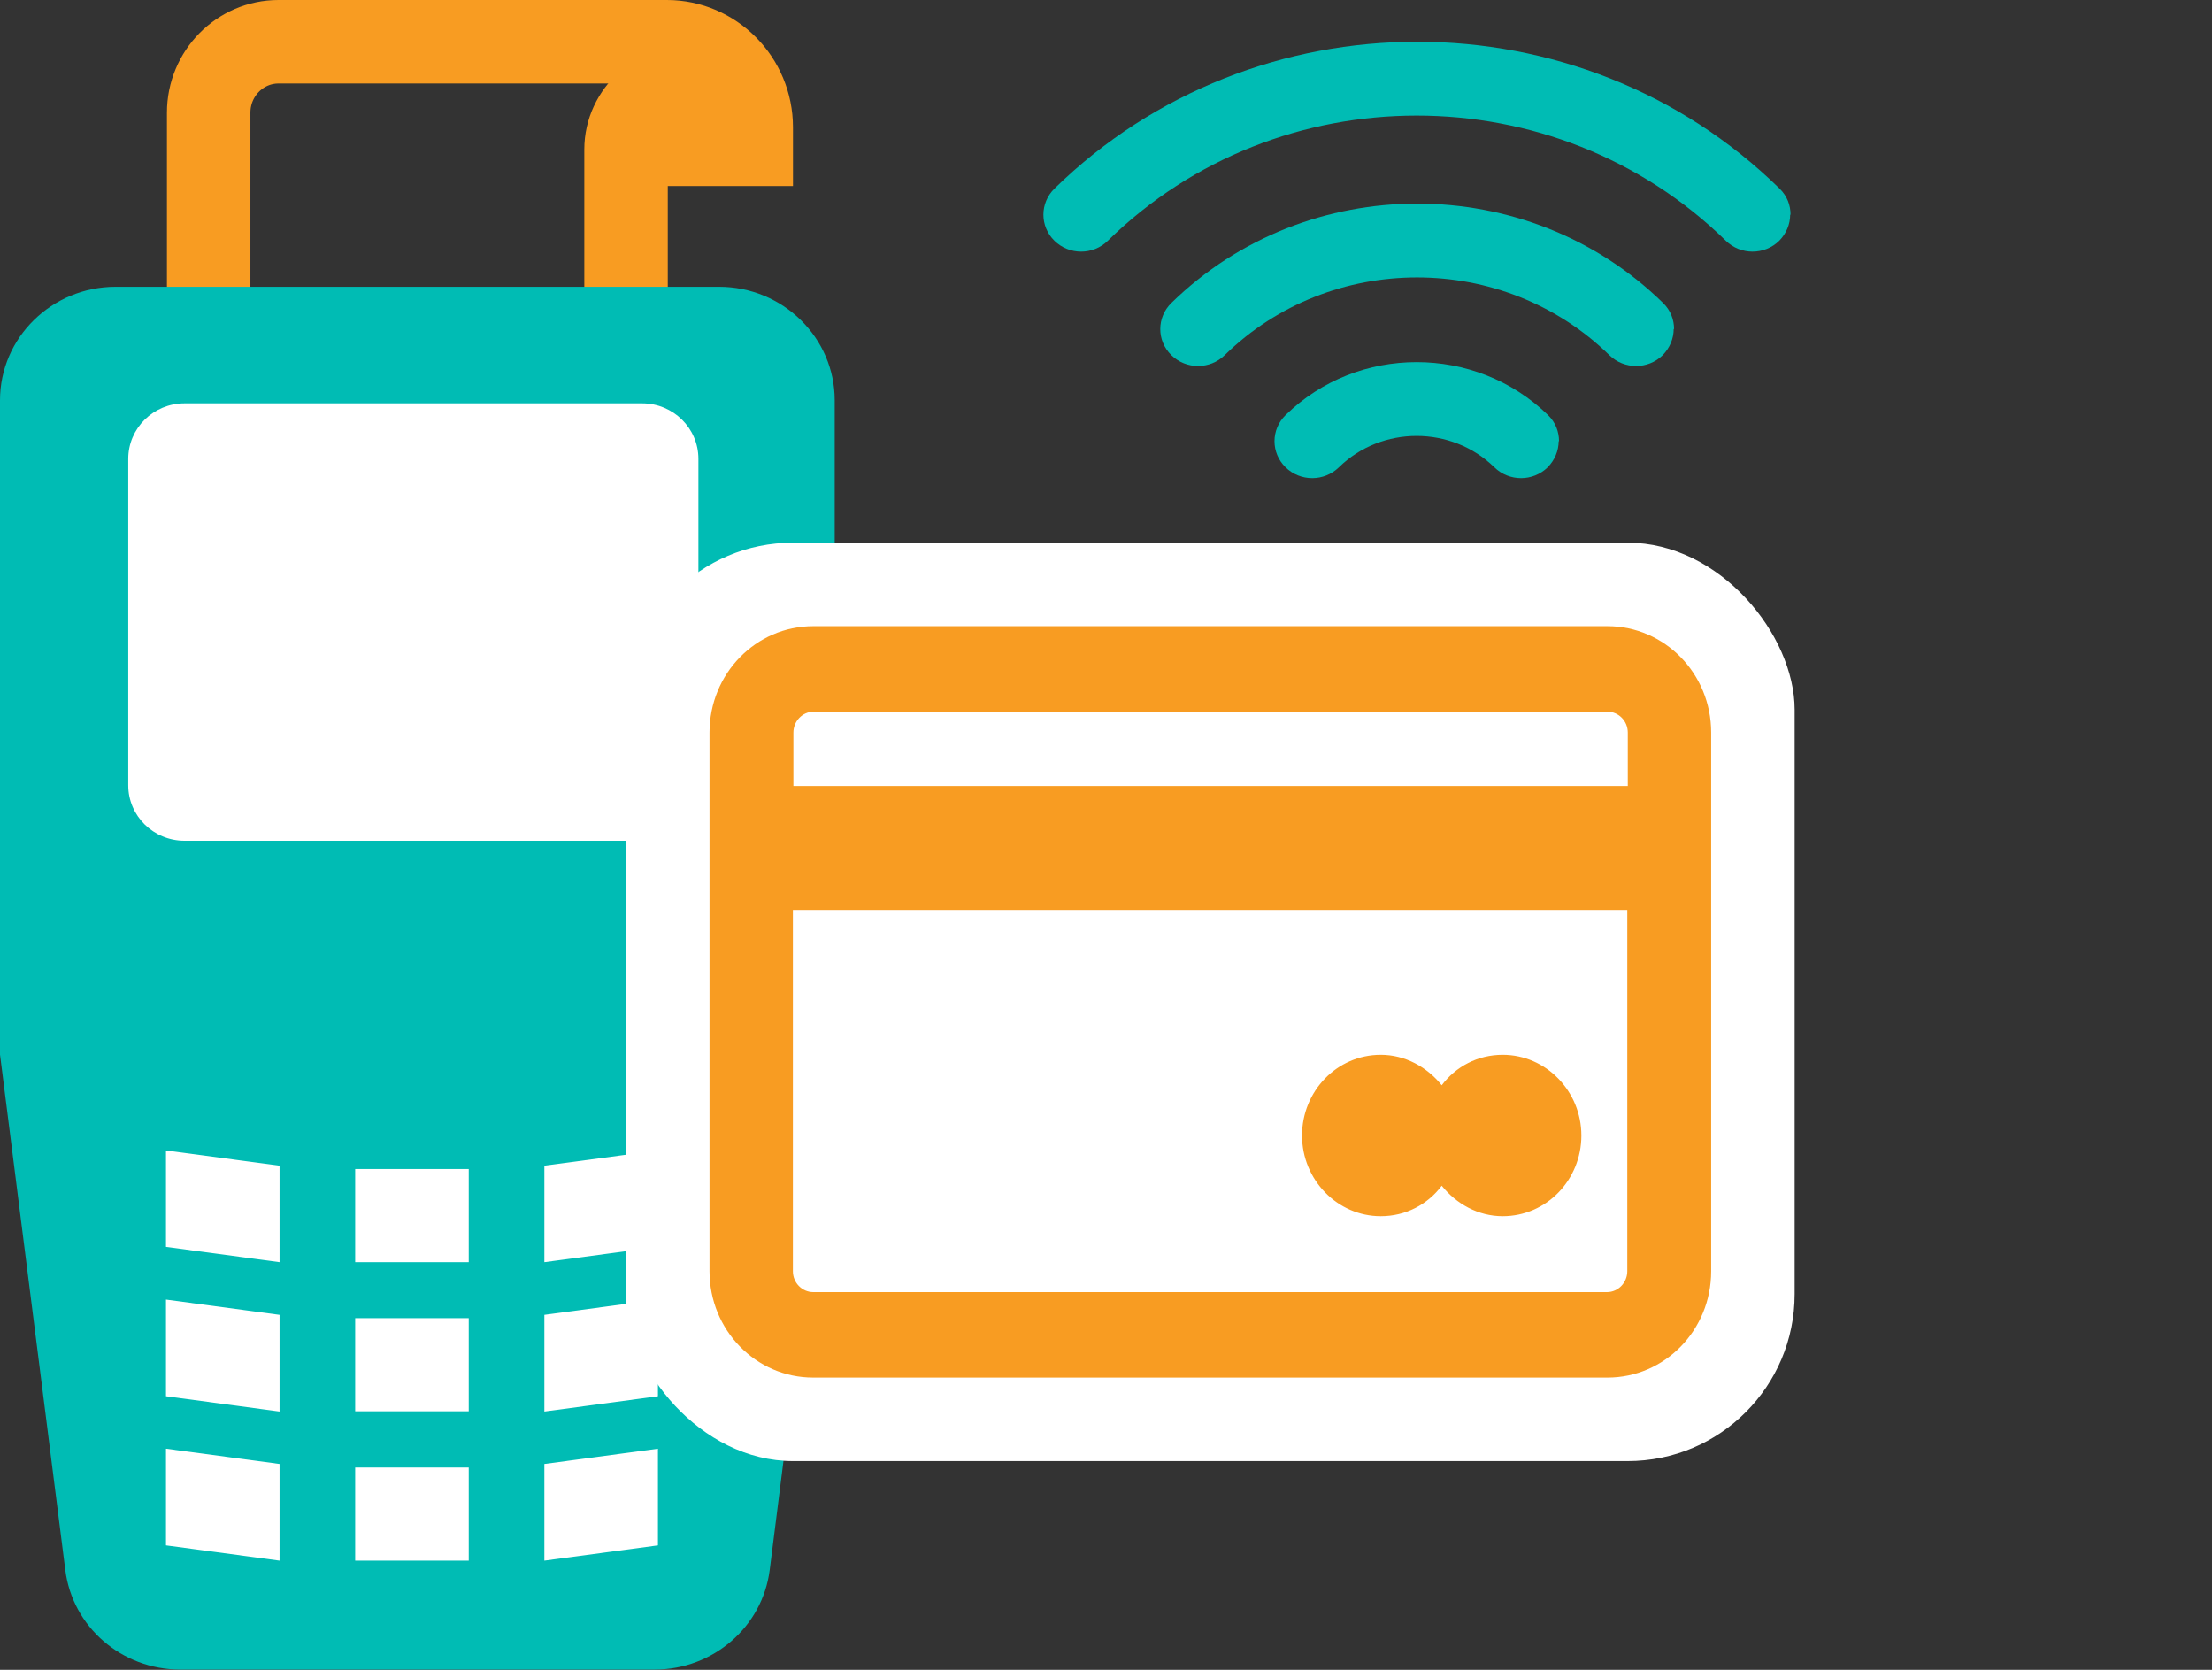
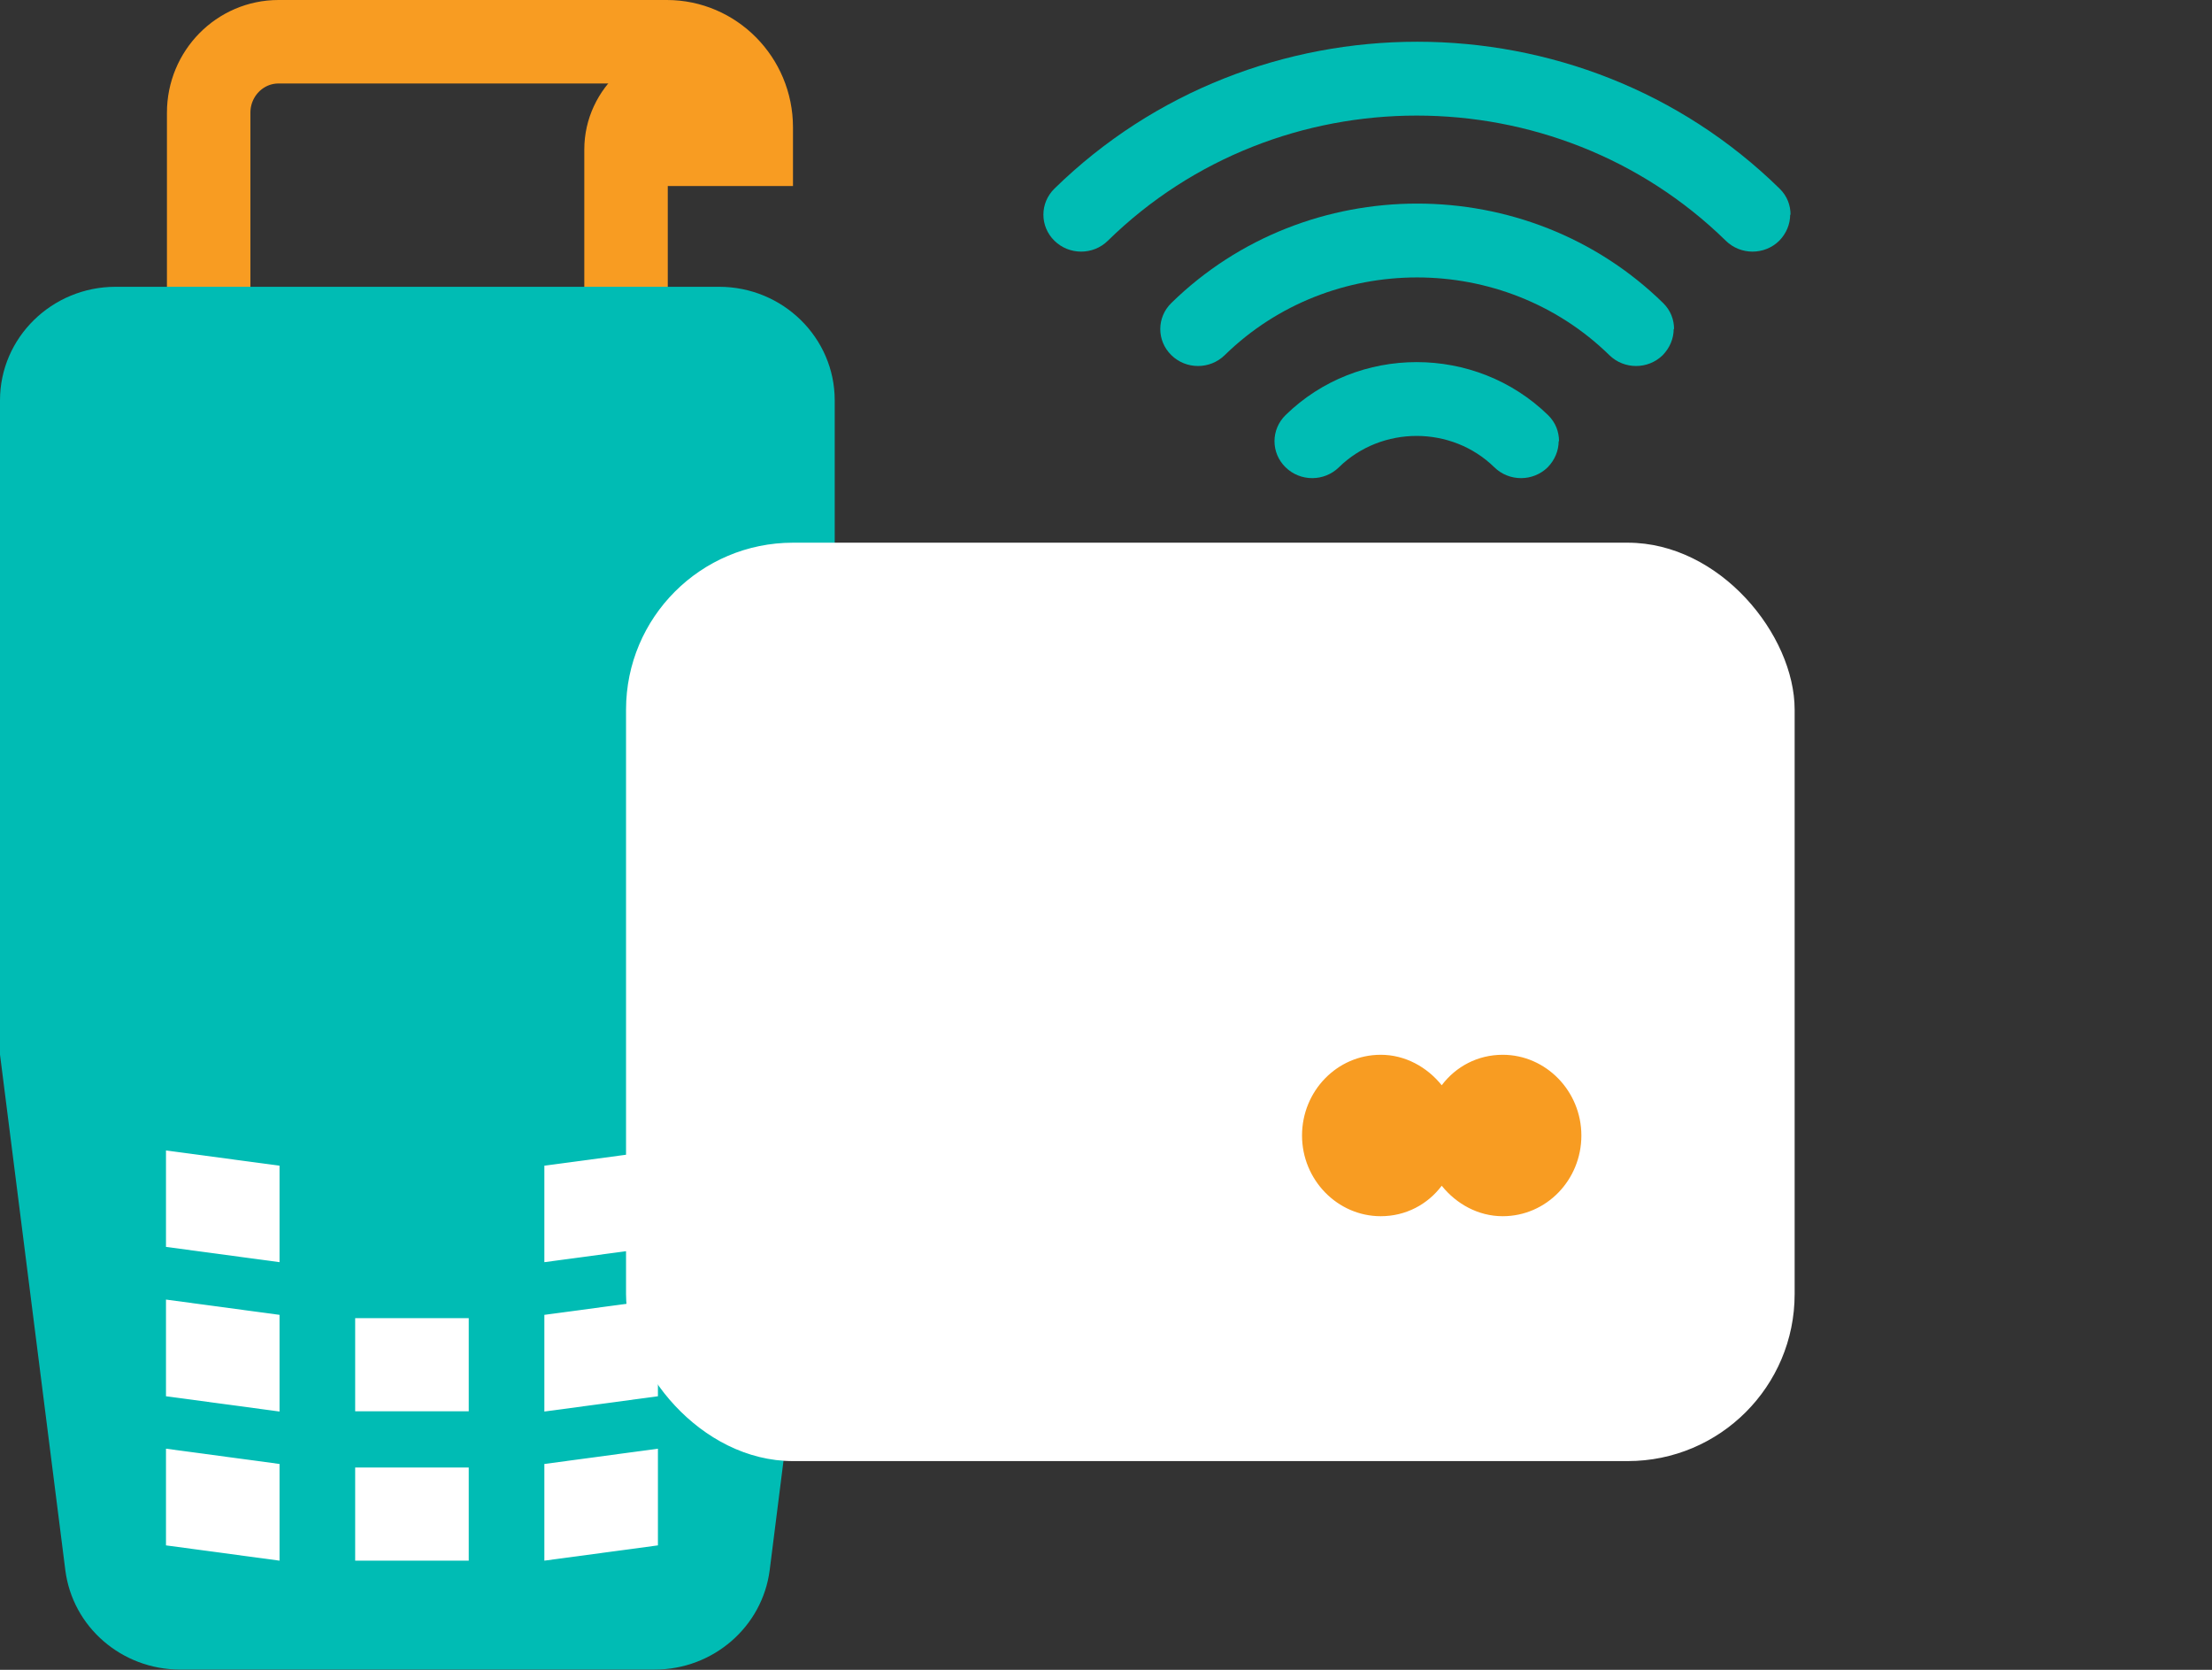
<svg xmlns="http://www.w3.org/2000/svg" width="53" height="40" viewBox="0 0 53 40" fill="none">
  <rect x="0" y="0" width="53" height="40" fill="#333333" stroke="none" />
  <g clip-path="url(#clip0_1906_58283)">
    <path d="M5 7V2.699C5 1.762 5.749 1 6.674 1H15.977C17.091 1 18 1.919 18 3.049V3.456H14.794" stroke="#F89C22" stroke-width="2" stroke-miterlimit="10" />
    <path d="M15 7V3.58C15 2.706 15.779 2 16.74 2H17" stroke="#F89C22" stroke-width="2" stroke-miterlimit="10" />
    <path d="M20 25.462V9.589C20 8.089 18.757 6.87 17.229 6.87H2.771C1.243 6.87 0 8.089 0 9.589V25.261L1.565 37.611C1.738 38.976 2.919 39.994 4.317 39.994H15.69C17.087 39.994 18.268 38.97 18.442 37.611L19.685 27.772L20 25.462Z" fill="#00BCB4" />
-     <path d="M11.231 28.004H8.51V30.235H11.231V28.004Z" fill="white" />
    <path d="M11.231 31.576H8.51V33.807H11.231V31.576Z" fill="white" />
    <path d="M11.231 35.154H8.51V37.385H11.231V35.154Z" fill="white" />
    <path d="M6.698 30.235L3.977 29.869V27.559L6.698 27.924V30.235Z" fill="white" />
    <path d="M6.698 33.813L3.977 33.447V31.131L6.698 31.497V33.813Z" fill="white" />
    <path d="M13.043 31.497L15.764 31.131V33.447L13.043 33.813V31.497Z" fill="white" />
    <path d="M6.698 37.385L3.977 37.019V34.703L6.698 35.069V37.385Z" fill="white" />
    <path d="M13.043 30.235L15.764 29.869V27.559L13.043 27.924V30.235Z" fill="white" />
    <path d="M13.043 37.385L15.764 37.019V34.703L13.043 35.069V37.385Z" fill="white" />
-     <path d="M15.386 9.662H4.421C3.677 9.662 3.073 10.257 3.073 10.991V18.811C3.073 19.545 3.677 20.14 4.421 20.14H15.386C16.131 20.14 16.734 19.545 16.734 18.811V10.991C16.734 10.257 16.131 9.662 15.386 9.662Z" fill="white" />
  </g>
  <rect x="15" y="13" width="28" height="22" rx="4" fill="white" />
-   <path d="M38.515 15H19.485C18.111 15 17 16.139 17 17.548V30.452C17 31.861 18.111 33 19.485 33H38.515C39.889 33 41 31.861 41 30.452V17.548C41 16.139 39.889 15 38.515 15ZM19.485 17.048H38.515C38.777 17.048 39.002 17.266 39.002 17.548V18.828H19.01V17.548C19.01 17.279 19.223 17.048 19.497 17.048H19.485ZM38.515 30.952H19.485C19.223 30.952 18.998 30.734 18.998 30.452V21.798H38.99V30.452C38.99 30.721 38.777 30.952 38.503 30.952H38.515Z" fill="#F89C22" />
  <path d="M36.005 25.267C35.405 25.267 34.881 25.549 34.544 25.997C34.194 25.562 33.67 25.267 33.083 25.267C32.034 25.267 31.197 26.138 31.197 27.201C31.197 28.263 32.046 29.134 33.083 29.134C33.682 29.134 34.207 28.852 34.544 28.404C34.893 28.839 35.418 29.134 36.005 29.134C37.054 29.134 37.89 28.263 37.89 27.201C37.89 26.138 37.041 25.267 36.005 25.267Z" fill="#F89C22" />
  <path d="M37.346 10.565C37.346 10.795 37.255 11.017 37.083 11.194C36.73 11.54 36.159 11.54 35.805 11.194C34.781 10.192 33.104 10.192 32.08 11.194C31.727 11.54 31.156 11.54 30.802 11.194C30.449 10.848 30.449 10.29 30.802 9.944C32.533 8.251 35.352 8.251 37.092 9.944C37.273 10.121 37.355 10.343 37.355 10.574L37.346 10.565Z" fill="#00BCB4" />
  <path d="M40.102 7.878C40.102 8.109 40.011 8.33 39.839 8.508C39.486 8.854 38.915 8.854 38.561 8.508C36.023 6.025 31.881 6.025 29.344 8.508C28.99 8.854 28.419 8.854 28.066 8.508C27.712 8.162 27.712 7.603 28.066 7.258C31.311 4.083 36.603 4.083 39.848 7.258C40.029 7.435 40.111 7.657 40.111 7.887L40.102 7.878Z" fill="#00BCB4" />
  <path d="M42.893 5.138C42.893 5.369 42.803 5.591 42.63 5.768C42.277 6.114 41.706 6.114 41.352 5.768C37.265 1.769 30.622 1.769 26.543 5.768C26.19 6.114 25.619 6.114 25.265 5.768C24.912 5.422 24.912 4.863 25.265 4.518C30.06 -0.173 37.854 -0.173 42.639 4.518C42.821 4.695 42.902 4.917 42.902 5.147L42.893 5.138Z" fill="#00BCB4" />
  <defs>
    <clipPath id="clip0_1906_58283">
      <rect width="20" height="40" fill="white" />
    </clipPath>
  </defs>
</svg>